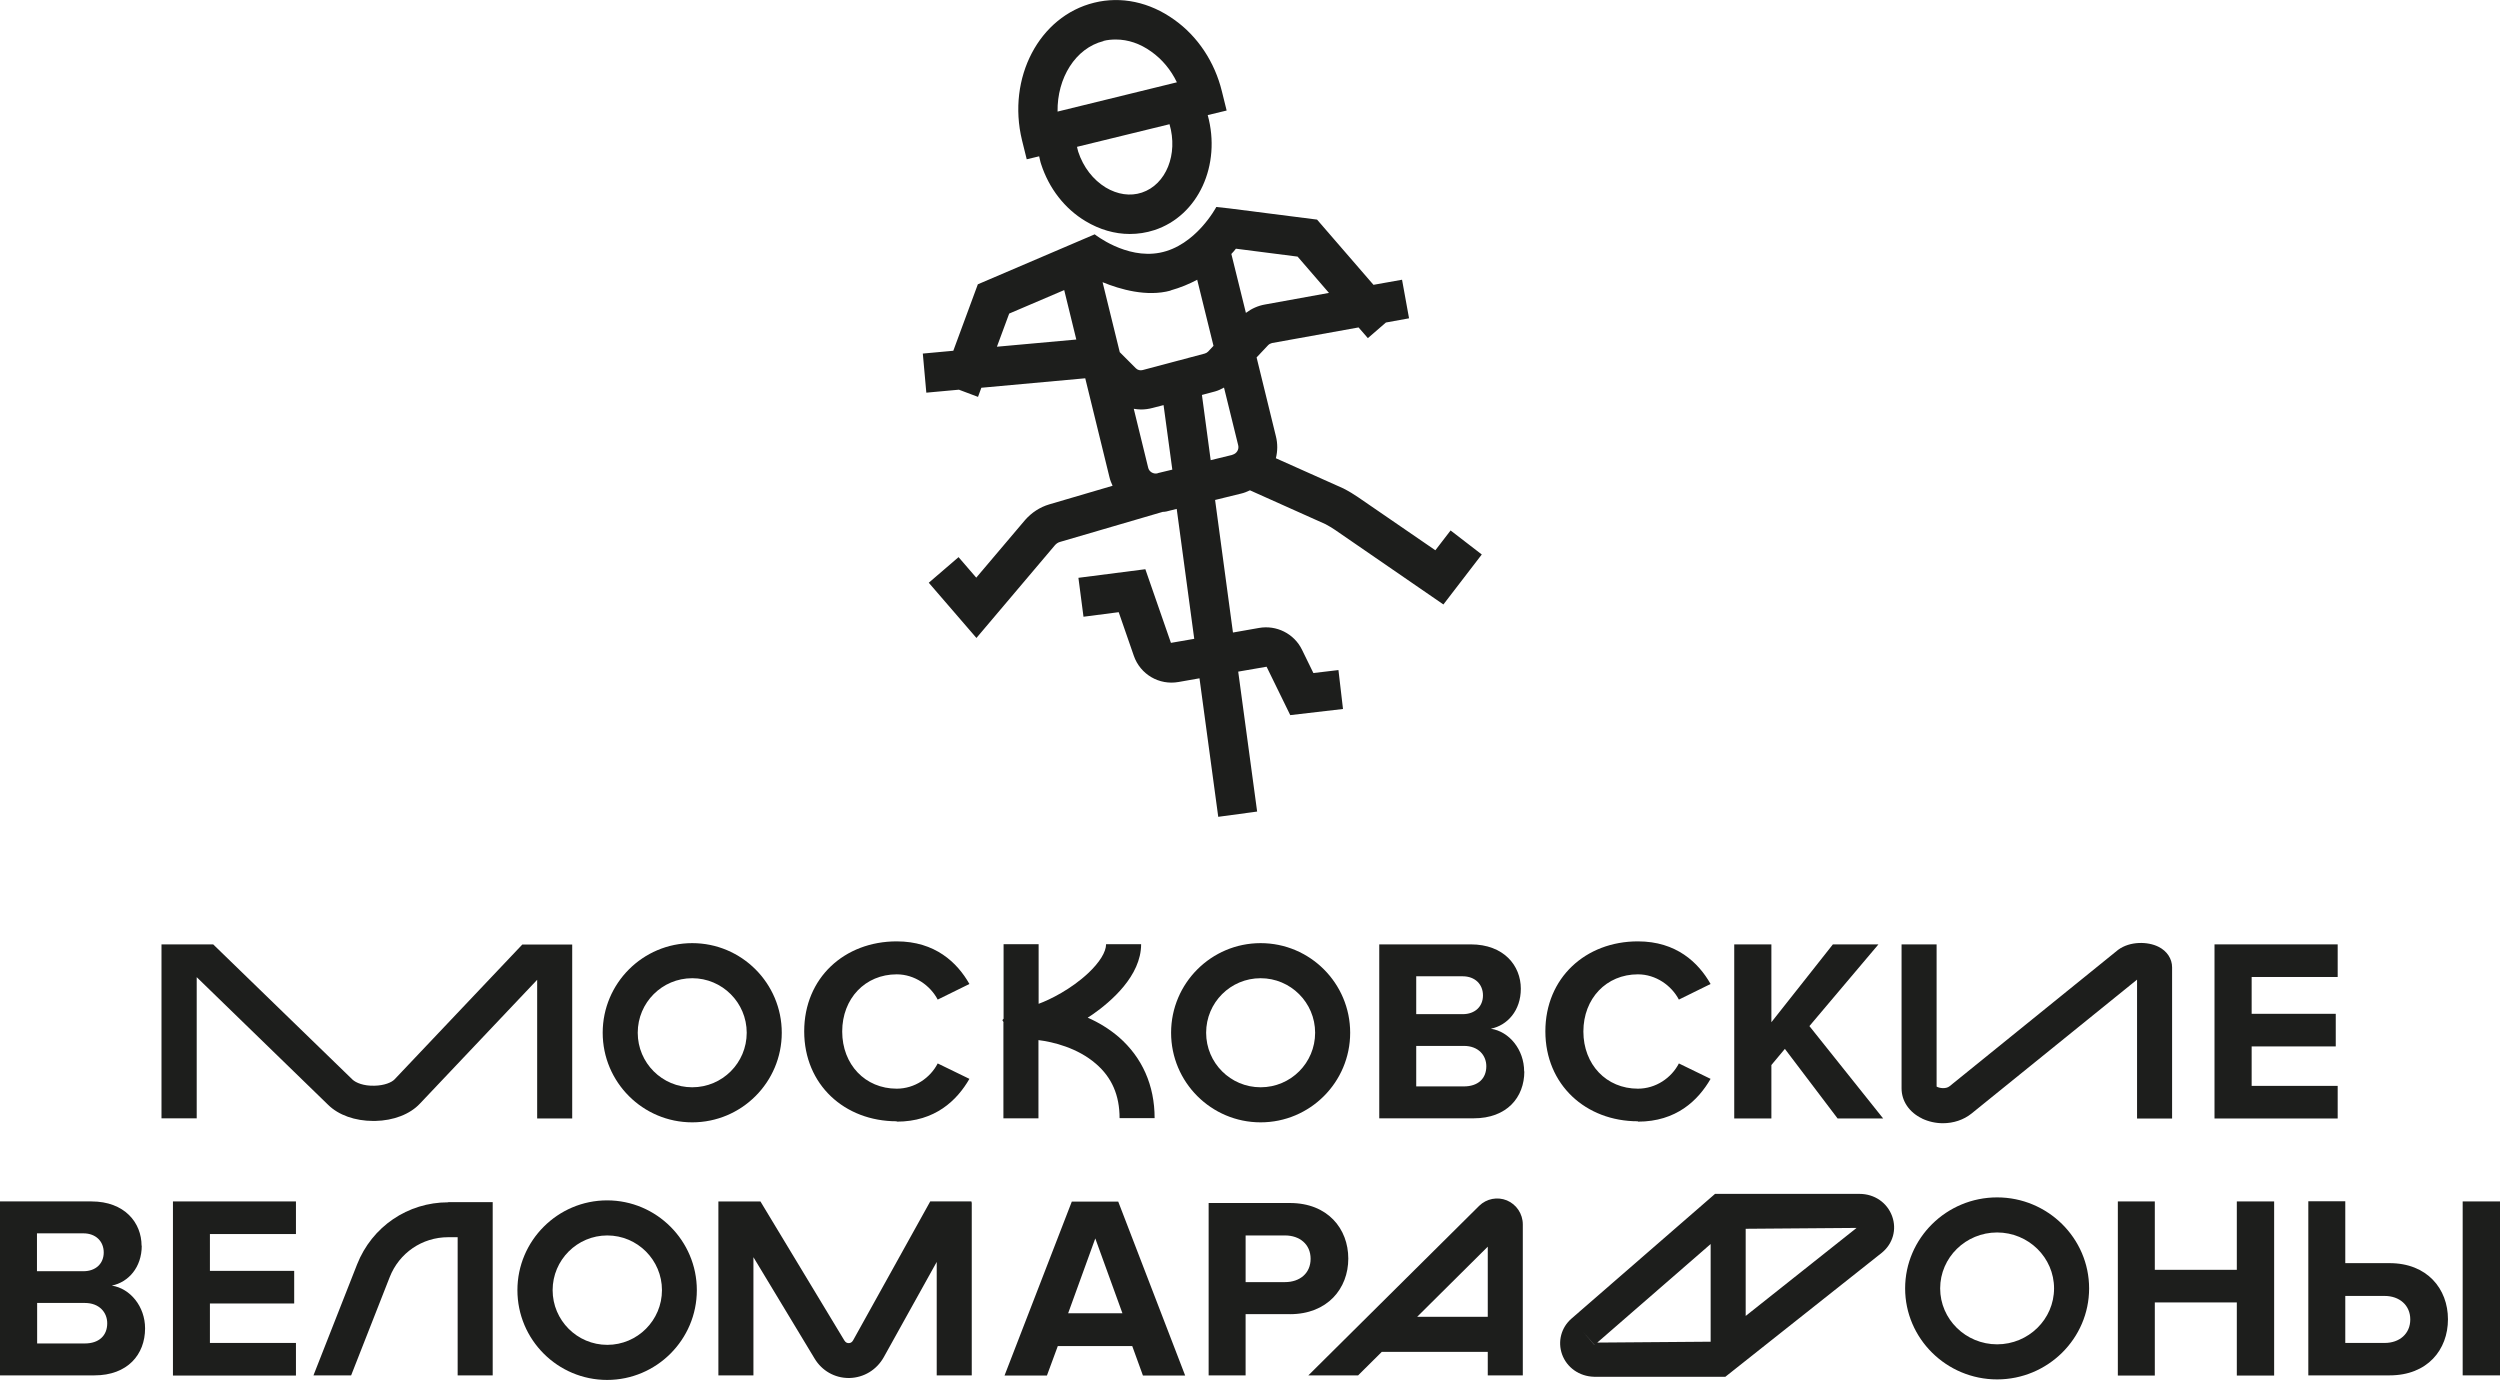
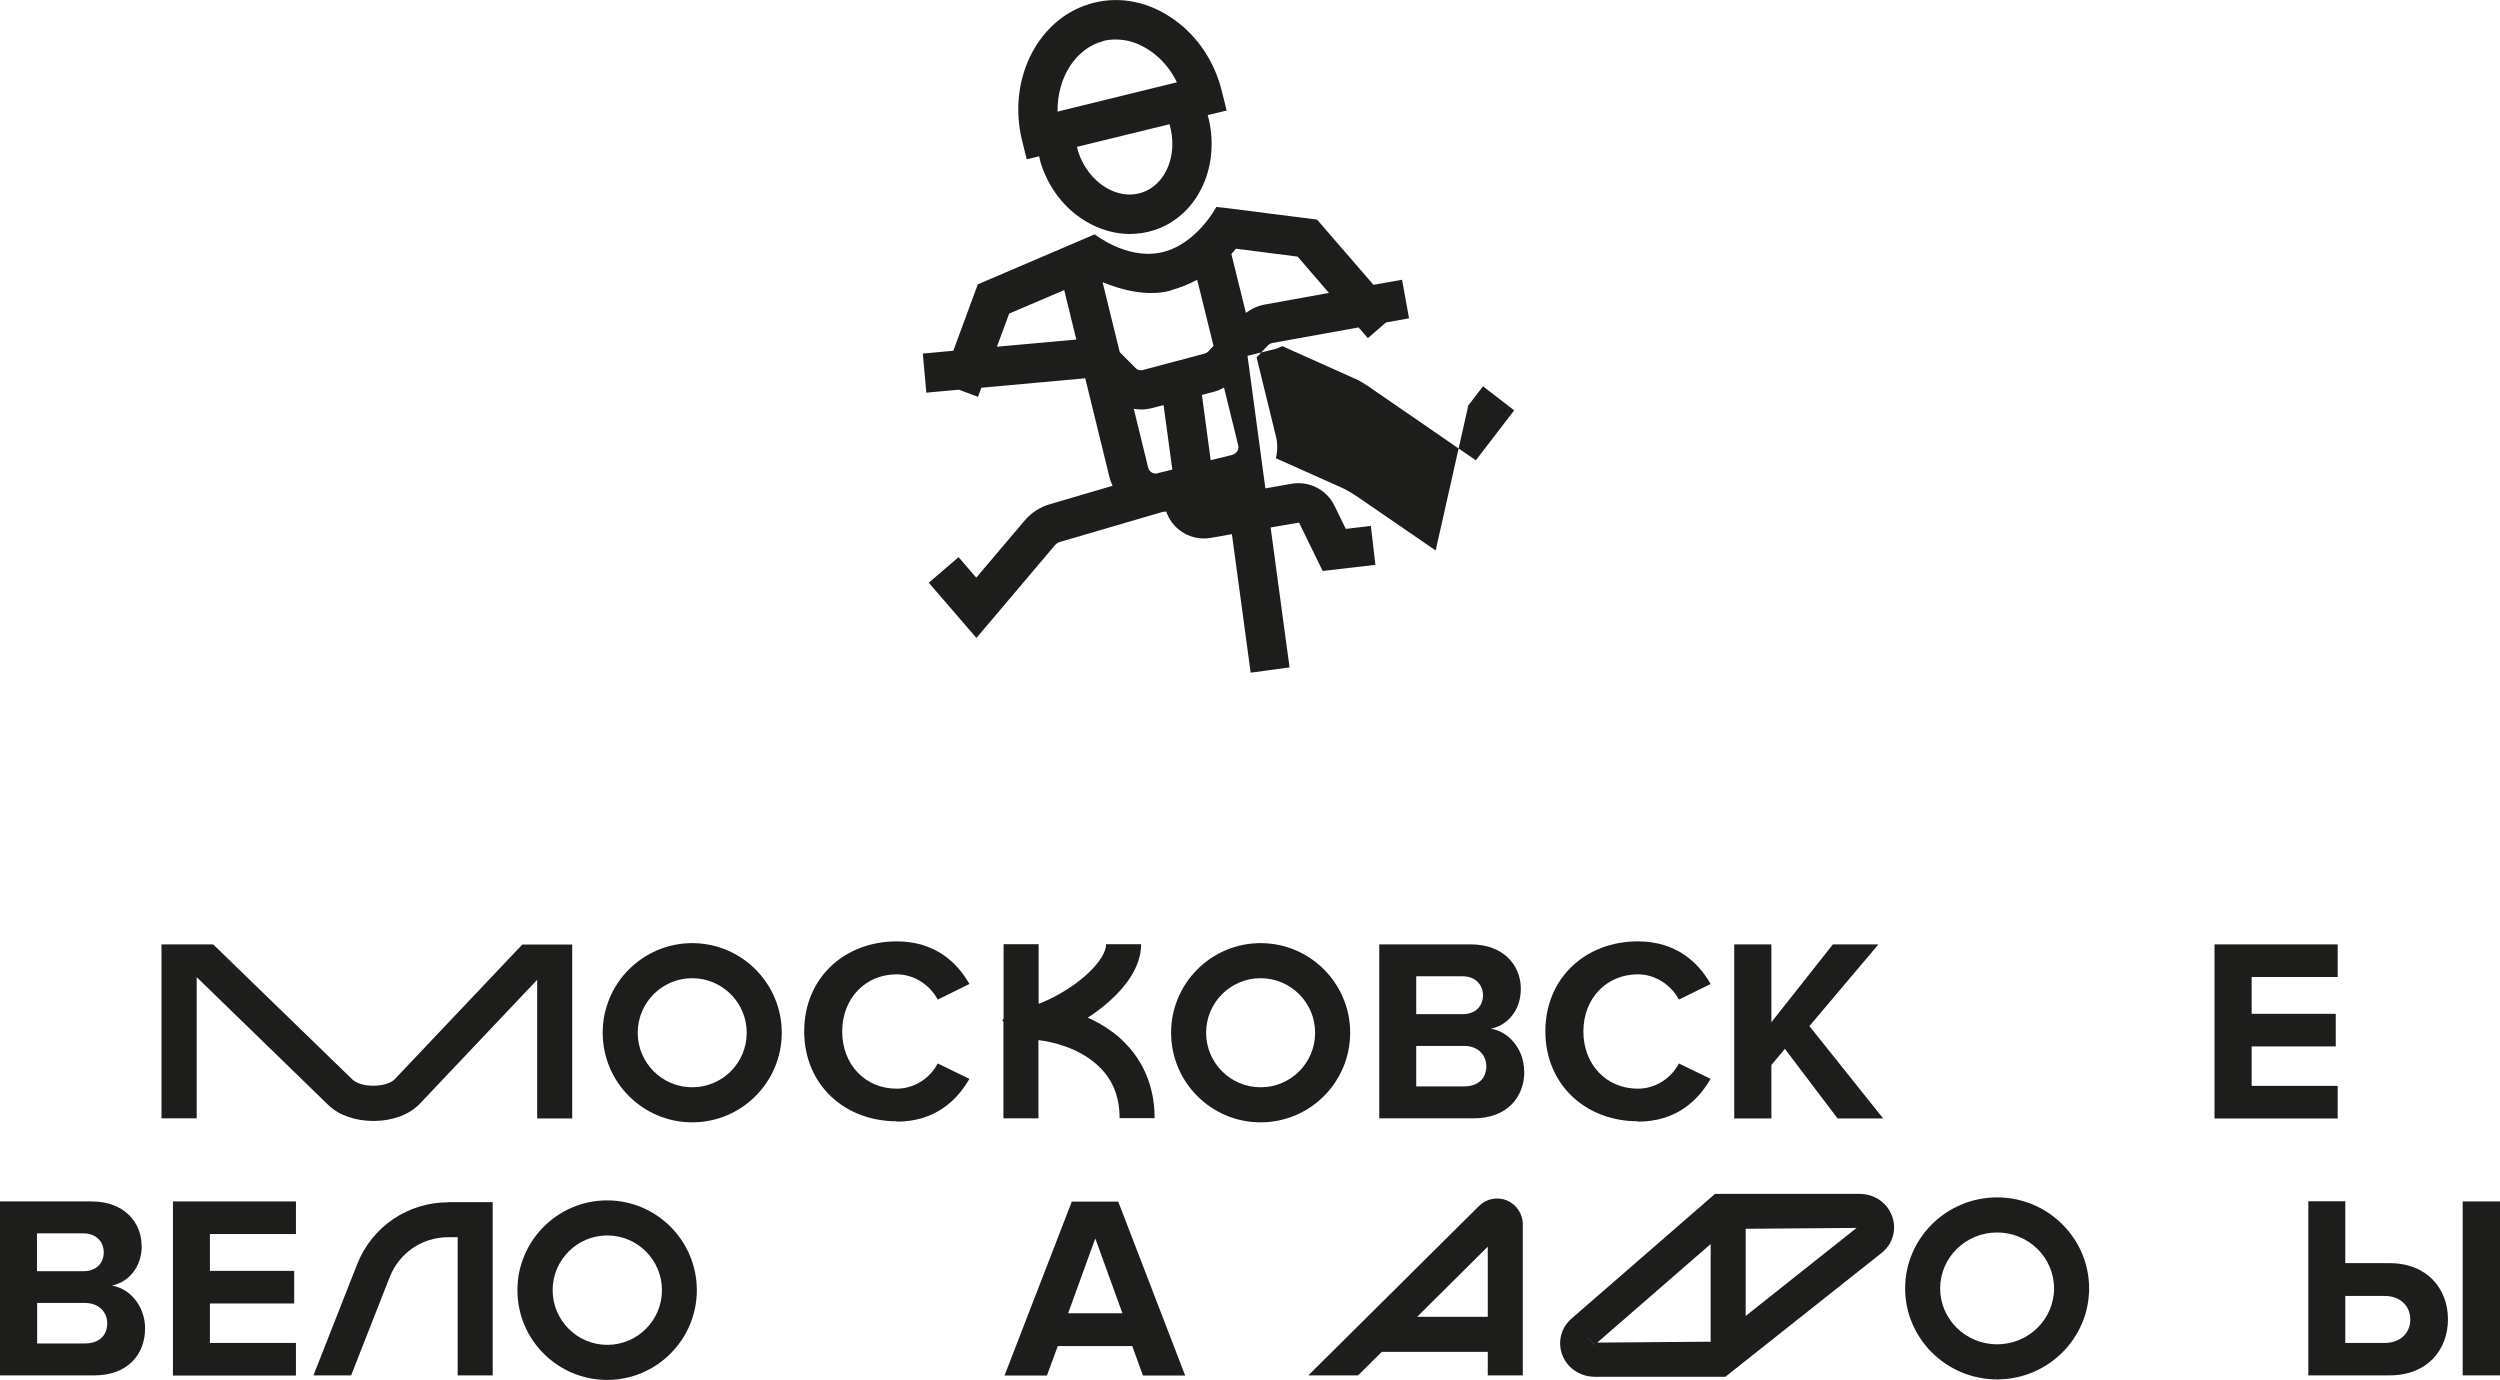
<svg xmlns="http://www.w3.org/2000/svg" id="uuid-b5045747-3f40-4f70-9518-28e1ee73036a" data-name="Слой 1" width="76.94cm" height="42.47cm" viewBox="0 0 2180.89 1203.76">
  <g id="uuid-2989d2a0-4b60-4817-97ce-73bf3b698357" data-name="Лого сверху">
    <path d="M171.6,975.69v-123.29l114.64,111.36c9.17,9.02,23.54,14.07,39.44,14.07h1.53c16.05-.3,30.42-5.81,39.13-15.14l102.26-107.99v120.99h30.57v-151.74h-43.56l-111.43,117.63c-2.45,2.6-8.87,5.36-17.58,5.51-9.33.3-16.2-2.6-19.11-5.36l-121.52-117.93h-45.09v151.74h30.57l.15.15Z" style="fill: #1d1e1c; stroke-width: 0px;" />
    <path d="M782.25,978.44c33.47,0,52.58-18.51,63.43-37.32l-27.67-13.46c-6.42,12.54-20.02,22.02-35.77,22.02-27.51,0-47.54-21.11-47.54-49.87s20.03-49.87,47.54-49.87c15.74,0,29.35,9.79,35.77,22.03l27.67-13.62c-10.7-18.82-29.96-37.17-63.43-37.17-45.55,0-80.7,31.82-80.7,78.47s35.31,78.47,80.7,78.47v.31Z" style="fill: #1d1e1c; stroke-width: 0px;" />
    <path d="M1329.6,934.7c0-19.12-12.99-34.88-29.04-37.32,14.37-2.91,26.14-15.76,26.14-34.88,0-20.19-14.83-38.7-43.71-38.7h-79.79v151.74h82.39c28.89,0,44.17-18.2,44.17-40.99l-.15.15ZM1235.45,851.64h40.5c10.85,0,17.73,7.03,17.73,16.67s-6.88,16.37-17.73,16.37h-40.5v-33.04ZM1235.45,947.7v-35.33h41.58c12.69,0,19.57,8.26,19.57,17.74,0,10.86-7.34,17.59-19.57,17.59h-41.58Z" style="fill: #1d1e1c; stroke-width: 0px;" />
    <path d="M1428.81,978.44c33.47,0,52.58-18.51,63.43-37.32l-27.66-13.46c-6.42,12.54-20.02,22.02-35.77,22.02-27.51,0-47.54-21.11-47.54-49.87s20.02-49.87,47.54-49.87c15.75,0,29.35,9.79,35.77,22.03l27.66-13.62c-10.7-18.82-29.96-37.17-63.43-37.17-45.55,0-80.7,31.82-80.7,78.47s35.31,78.47,80.7,78.47v.31Z" style="fill: #1d1e1c; stroke-width: 0px;" />
    <polygon points="1545.28 929.04 1557.05 914.96 1603.06 975.69 1642.8 975.69 1578.45 895.08 1638.67 823.8 1598.93 823.8 1545.28 891.71 1545.28 823.8 1512.87 823.8 1512.87 975.69 1545.28 975.69 1545.28 929.04" style="fill: #1d1e1c; stroke-width: 0px;" />
    <polygon points="2039.29 947.24 1964.24 947.24 1964.24 912.82 2037.61 912.82 2037.61 884.37 1964.24 884.37 1964.24 852.25 2039.29 852.25 2039.29 823.8 1931.84 823.8 1931.84 975.69 2039.29 975.69 2039.29 947.24" style="fill: #1d1e1c; stroke-width: 0px;" />
    <path d="M603.87,979.05c43.1,0,78.11-35.03,78.11-78.16s-35.01-78.17-78.11-78.17-78.11,35.03-78.11,78.17,35,78.16,78.11,78.16M603.87,853.32c26.14,0,47.53,21.26,47.53,47.57s-21.25,47.57-47.53,47.57-47.54-21.26-47.54-47.57,21.25-47.57,47.54-47.57" style="fill: #1d1e1c; stroke-width: 0px;" />
    <path d="M1099.72,979.05c43.1,0,78.11-35.03,78.11-78.16s-35-78.17-78.11-78.17-78.11,35.03-78.11,78.17,35,78.16,78.11,78.16M1099.72,853.32c26.14,0,47.54,21.26,47.54,47.57s-21.25,47.57-47.54,47.57-47.54-21.26-47.54-47.57,21.24-47.57,47.54-47.57" style="fill: #1d1e1c; stroke-width: 0px;" />
-     <path d="M1676.58,975.69c5.81,2.75,12.07,4.13,18.34,4.13,9.17,0,18.03-2.9,24.91-8.41l144.44-116.86v121.15h30.57v-131.85c0-7.5-4.43-14.23-11.77-17.9-9.32-4.74-24.92-5.05-35.31,2.6l-147.04,119.01c-3.21,2.6-9.02,1.68-11.31.3v-124.05h-30.57v125.58c0,11.17,6.73,20.96,17.89,26.31h-.15Z" style="fill: #1d1e1c; stroke-width: 0px;" />
    <path d="M875.33,891.86v83.67h30.57v-68.22c12.69,1.53,34.09,6.73,50.13,20.65,13.91,11.93,20.64,27.54,20.64,47.42h30.57c0-28.6-10.85-52.92-31.18-70.67-8.4-7.19-17.73-12.85-27.21-16.98,2.14-1.38,3.67-2.45,4.43-2.9,15.74-11.02,42.19-33.5,42.19-61.19h-30.57c0,6.73-5.65,15.91-15.59,25.24-14.83,13.92-33.17,23.1-43.26,26.77v-52.01h-30.57v65.01l-1.07,1.22,1.07,1.84-.15.15Z" style="fill: #1d1e1c; stroke-width: 0px;" />
    <path d="M123.5,1086.74c0-20.19-14.83-38.7-43.72-38.7H0v151.74h82.39c28.89,0,44.17-18.2,44.17-40.99,0-19.12-12.99-34.88-29.04-37.32,14.37-2.91,26.14-15.76,26.14-34.88l-.15.15ZM32.25,1075.88h40.51c10.85,0,17.73,7.03,17.73,16.67s-6.88,16.37-17.73,16.37h-40.51v-33.04ZM73.98,1171.94h-41.58v-35.33h41.58c12.69,0,19.56,8.26,19.56,17.74,0,10.86-7.34,17.59-19.56,17.59" style="fill: #1d1e1c; stroke-width: 0px;" />
    <polygon points="258.17 1171.49 183.12 1171.49 183.12 1137.07 256.64 1137.07 256.64 1108.62 183.12 1108.62 183.12 1076.49 258.17 1076.49 258.17 1048.04 150.87 1048.04 150.87 1199.94 258.17 1199.94 258.17 1171.49" style="fill: #1d1e1c; stroke-width: 0px;" />
    <path d="M876.45,1199.94h36.84l9.48-25.7h64.96l9.32,25.7h36.84l-58.39-151.74h-40.51l-58.69,151.74h.15ZM979.02,1145.63h-47.23l23.69-65.32,23.69,65.32h-.15Z" style="fill: #1d1e1c; stroke-width: 0px;" />
-     <polygon points="1847.51 1048.04 1847.51 1199.94 1879.76 1199.94 1879.76 1136.15 1951.3 1136.15 1951.3 1199.94 1983.86 1199.94 1983.86 1048.04 1951.3 1048.04 1951.3 1107.7 1879.76 1107.7 1879.76 1048.04 1847.51 1048.04" style="fill: #1d1e1c; stroke-width: 0px;" />
    <rect x="2148.33" y="1048.04" width="32.56" height="151.74" style="fill: #1d1e1c; stroke-width: 0px;" />
    <path d="M2013.67,1048.04v151.74h70.92c33.02,0,50.9-22.33,50.9-48.95s-18.19-48.95-50.9-48.95h-38.67v-54h-32.25v.15ZM2080.31,1130.49c12.68,0,22.31,7.96,22.31,20.5s-9.48,20.5-22.31,20.5h-34.39v-40.99h34.39Z" style="fill: #1d1e1c; stroke-width: 0px;" />
    <path d="M390.99,1048.81c-35.31,0-66.49,21.26-79.48,54.15l-38.06,96.83h32.86l33.63-85.66c8.25-21.11,28.28-34.88,51.05-34.88h8.25v120.54h30.57v-151.13h-38.82v.15Z" style="fill: #1d1e1c; stroke-width: 0px;" />
-     <path d="M1125.29,1146.4c32.71,0,50.9-22.33,50.9-48.49s-18.04-48.49-50.9-48.49h-70.93v150.36h32.25v-53.39h38.67ZM1086.62,1077.72h34.39c12.69,0,22.31,7.65,22.31,20.35s-9.48,20.35-22.31,20.35h-34.39v-40.69Z" style="fill: #1d1e1c; stroke-width: 0px;" />
-     <path d="M847.41,1048.04h-35.92l-67.26,121.15c-1.07,1.99-2.6,2.45-3.82,2.45s-2.6-.31-3.82-2.29l-73.22-121.3h-36.68v151.74h30.57v-103.1l53.35,88.41c6.42,10.71,17.58,16.98,29.81,16.98h.61c12.53-.31,23.69-7.04,29.96-18.2l46.16-83.06v98.97h30.57v-150.36s-.15-.92-.31-1.38" style="fill: #1d1e1c; stroke-width: 0px;" />
    <path d="M451.37,1125.44c0,43.29,35.15,78.32,78.26,78.32s78.26-35.18,78.26-78.32-35.16-78.32-78.26-78.32-78.26,35.18-78.26,78.32M577.47,1125.44c0,26.31-21.4,47.72-47.69,47.72s-47.69-21.41-47.69-47.72,21.4-47.72,47.69-47.72,47.69,21.41,47.69,47.72" style="fill: #1d1e1c; stroke-width: 0px;" />
    <path d="M1205.38,1179.29h92.48v20.5h30.57v-131.7c0-9.18-5.51-17.44-13.91-20.96-8.25-3.37-17.73-1.53-24.15,4.74l-149.03,147.92h43.41l20.64-20.5ZM1297.86,1087.51v61.19h-61.6l61.6-61.19Z" style="fill: #1d1e1c; stroke-width: 0px;" />
    <path d="M1496.11,1041.46l-125.18,108.76c-9.02,7.8-12.23,20.04-8.26,31.2,4.13,11.47,14.98,19.27,27.97,19.58h114.48l136.65-108.3c9.48-7.8,12.99-20.19,8.87-31.66-4.28-11.93-15.44-19.58-28.43-19.58h-126.26.15ZM1492.29,1085.21v85.2l-98.9.77,98.9-85.97ZM1390.95,1173.32l-10.09-11.63,10.09,11.47v.15ZM1522.86,1147.93v-76.02l96.75-.76-96.75,76.79Z" style="fill: #1d1e1c; stroke-width: 0px;" />
    <path d="M1661.95,1123.91c0,43.75,36.07,79.39,80.25,79.39s80.25-35.64,80.25-79.39-36.07-79.39-80.25-79.39-80.25,35.64-80.25,79.39M1791.87,1123.91c0,26.92-22.32,48.79-49.68,48.79s-49.68-21.87-49.68-48.79,22.31-48.79,49.68-48.79,49.68,21.87,49.68,48.79" style="fill: #1d1e1c; stroke-width: 0px;" />
    <path d="M895.66,138.92l10.85-2.6c.61,2.29.92,4.59,1.68,6.73,6.88,21.26,20.64,39.01,38.83,49.87,12.23,7.34,25.37,11.16,38.52,11.16,7.18,0,14.37-1.07,21.4-3.36,38.52-12.54,58.54-56.91,46.62-100.35l16.51-3.98-4.13-16.67c-6.27-25.7-21.09-48.03-41.57-62.56-21.55-15.45-46.32-20.65-69.86-14.84-48,11.78-76.12,65.62-62.97,119.92l4.13,16.67ZM996.08,167.98c-10.09,3.37-21.25,1.68-31.49-4.44-11.01-6.73-19.57-17.74-24-31.2-.46-1.38-.61-2.75-1.07-4.28l80.71-19.73c7.64,26.16-2.91,52.62-24.15,59.66M962.61,35.66c3.52-.92,7.18-1.22,10.85-1.22,10.55,0,21.09,3.52,30.88,10.56,9.48,6.73,17.12,15.91,22.32,26.77l-104.09,25.54c-.46-29.22,15.59-55.37,40.05-61.49v-.15Z" style="fill: #1d1e1c; stroke-width: 0px;" />
-     <path d="M1252.41,480.18l-67.71-46.5c-3.82-2.6-7.8-5.05-12.84-7.65l-58.85-26.31c1.53-6.12,1.68-12.7,0-19.27l-16.81-68.68,10.09-10.71c.92-.92,2.14-1.53,3.36-1.84l75.51-13.61,8.1,9.33,15.75-13.62,20.18-3.67-6.11-33.65-24.92,4.44-49.22-56.9-76.73-9.79-11.16-1.22s-17.88,33.96-49.37,39.92c-29.5,5.66-56.71-16.06-56.71-16.06l-101.95,43.6-21.4,57.97-26.6,2.45,3.06,34.11,28.43-2.6,16.66,6.27,2.91-7.96,90.64-8.26,21.09,86.12c.61,2.75,1.68,5.2,2.75,7.65l-55.18,16.21c-8.26,2.45-15.44,7.19-21.1,13.61l-42.64,50.33-15.44-17.9-25.98,22.33,41.58,48.18,68.48-80.92c1.22-1.38,2.75-2.45,4.59-2.91l89.42-26.16c1.07-.15,1.99,0,3.05-.31l9.17-2.29,15.29,113.35-20.33,3.52-22.32-64.25-58.39,7.5,4.43,33.96,30.72-3.98,13.15,37.94c5.65,16.36,22.16,26,39.13,22.95l18.19-3.21,16.36,120.84,33.93-4.59-16.51-122.07,24.76-4.28,20.64,42.22,46.01-5.35-3.97-33.96-21.86,2.6-9.94-20.35c-6.88-14.07-22.32-21.72-37.6-18.97l-22.62,3.98-15.59-115.64,22.47-5.51c2.75-.61,5.35-1.68,7.95-2.91l65.88,29.52c2.9,1.53,5.65,3.21,8.41,5.05l94.46,65.01,33.48-43.6-27.21-20.96-13.76,17.9.77-.46ZM1131.96,223.81l27.36,31.67-55.64,10.09c-6.27,1.07-11.92,3.67-16.81,7.34l-12.69-51.4c1.53-1.53,2.91-3.21,3.97-4.59l53.65,6.88h.15ZM1021.15,253.33c8.71-2.45,16.36-5.66,23.23-9.33l14.22,57.67-4.74,5.05c-.76.77-1.83,1.38-2.91,1.68l-54.11,14.38c-2.14.61-4.43,0-5.96-1.53l-13.76-13.77s-.15-.15-.3-.31l-14.98-61.03c15.29,6.27,38.52,13,59.31,7.34v-.15ZM869.67,302.43l10.7-28.91,48-20.5,10.55,43.14-69.24,6.27ZM1009.84,412.87c-3.67.92-7.49-1.38-8.26-5.05l-12.53-51.24c2.14.31,4.13.61,6.27.61,3.36,0,6.88-.46,10.24-1.38l9.48-2.45,7.64,56.29-12.69,3.06-.15.15ZM1074.95,396.81l-18.8,4.59-7.64-56.9,11.46-3.06c2.75-.76,5.35-1.99,7.8-3.37l12.38,50.33c.92,3.67-1.38,7.34-5.04,8.26l-.15.15Z" style="fill: #1d1e1c; stroke-width: 0px;" />
+     <path d="M1252.41,480.18l-67.71-46.5c-3.82-2.6-7.8-5.05-12.84-7.65l-58.85-26.31c1.53-6.12,1.68-12.7,0-19.27l-16.81-68.68,10.09-10.71c.92-.92,2.14-1.53,3.36-1.84l75.51-13.61,8.1,9.33,15.75-13.62,20.18-3.67-6.11-33.65-24.92,4.44-49.22-56.9-76.73-9.79-11.16-1.22s-17.88,33.96-49.37,39.92c-29.5,5.66-56.71-16.06-56.71-16.06l-101.95,43.6-21.4,57.97-26.6,2.45,3.06,34.11,28.43-2.6,16.66,6.27,2.91-7.96,90.64-8.26,21.09,86.12c.61,2.75,1.68,5.2,2.75,7.65l-55.18,16.21c-8.26,2.45-15.44,7.19-21.1,13.61l-42.64,50.33-15.44-17.9-25.98,22.33,41.58,48.18,68.48-80.92c1.22-1.38,2.75-2.45,4.59-2.91l89.42-26.16c1.07-.15,1.99,0,3.05-.31c5.65,16.36,22.16,26,39.13,22.95l18.19-3.21,16.36,120.84,33.93-4.59-16.51-122.07,24.76-4.28,20.64,42.22,46.01-5.35-3.97-33.96-21.86,2.6-9.94-20.35c-6.88-14.07-22.32-21.72-37.6-18.97l-22.62,3.98-15.59-115.64,22.47-5.51c2.75-.61,5.35-1.68,7.95-2.91l65.88,29.52c2.9,1.53,5.65,3.21,8.41,5.05l94.46,65.01,33.48-43.6-27.21-20.96-13.76,17.9.77-.46ZM1131.96,223.81l27.36,31.67-55.64,10.09c-6.27,1.07-11.92,3.67-16.81,7.34l-12.69-51.4c1.53-1.53,2.91-3.21,3.97-4.59l53.65,6.88h.15ZM1021.15,253.33c8.71-2.45,16.36-5.66,23.23-9.33l14.22,57.67-4.74,5.05c-.76.77-1.83,1.38-2.91,1.68l-54.11,14.38c-2.14.61-4.43,0-5.96-1.53l-13.76-13.77s-.15-.15-.3-.31l-14.98-61.03c15.29,6.27,38.52,13,59.31,7.34v-.15ZM869.67,302.43l10.7-28.91,48-20.5,10.55,43.14-69.24,6.27ZM1009.84,412.87c-3.67.92-7.49-1.38-8.26-5.05l-12.53-51.24c2.14.31,4.13.61,6.27.61,3.36,0,6.88-.46,10.24-1.38l9.48-2.45,7.64,56.29-12.69,3.06-.15.15ZM1074.95,396.81l-18.8,4.59-7.64-56.9,11.46-3.06c2.75-.76,5.35-1.99,7.8-3.37l12.38,50.33c.92,3.67-1.38,7.34-5.04,8.26l-.15.15Z" style="fill: #1d1e1c; stroke-width: 0px;" />
  </g>
</svg>